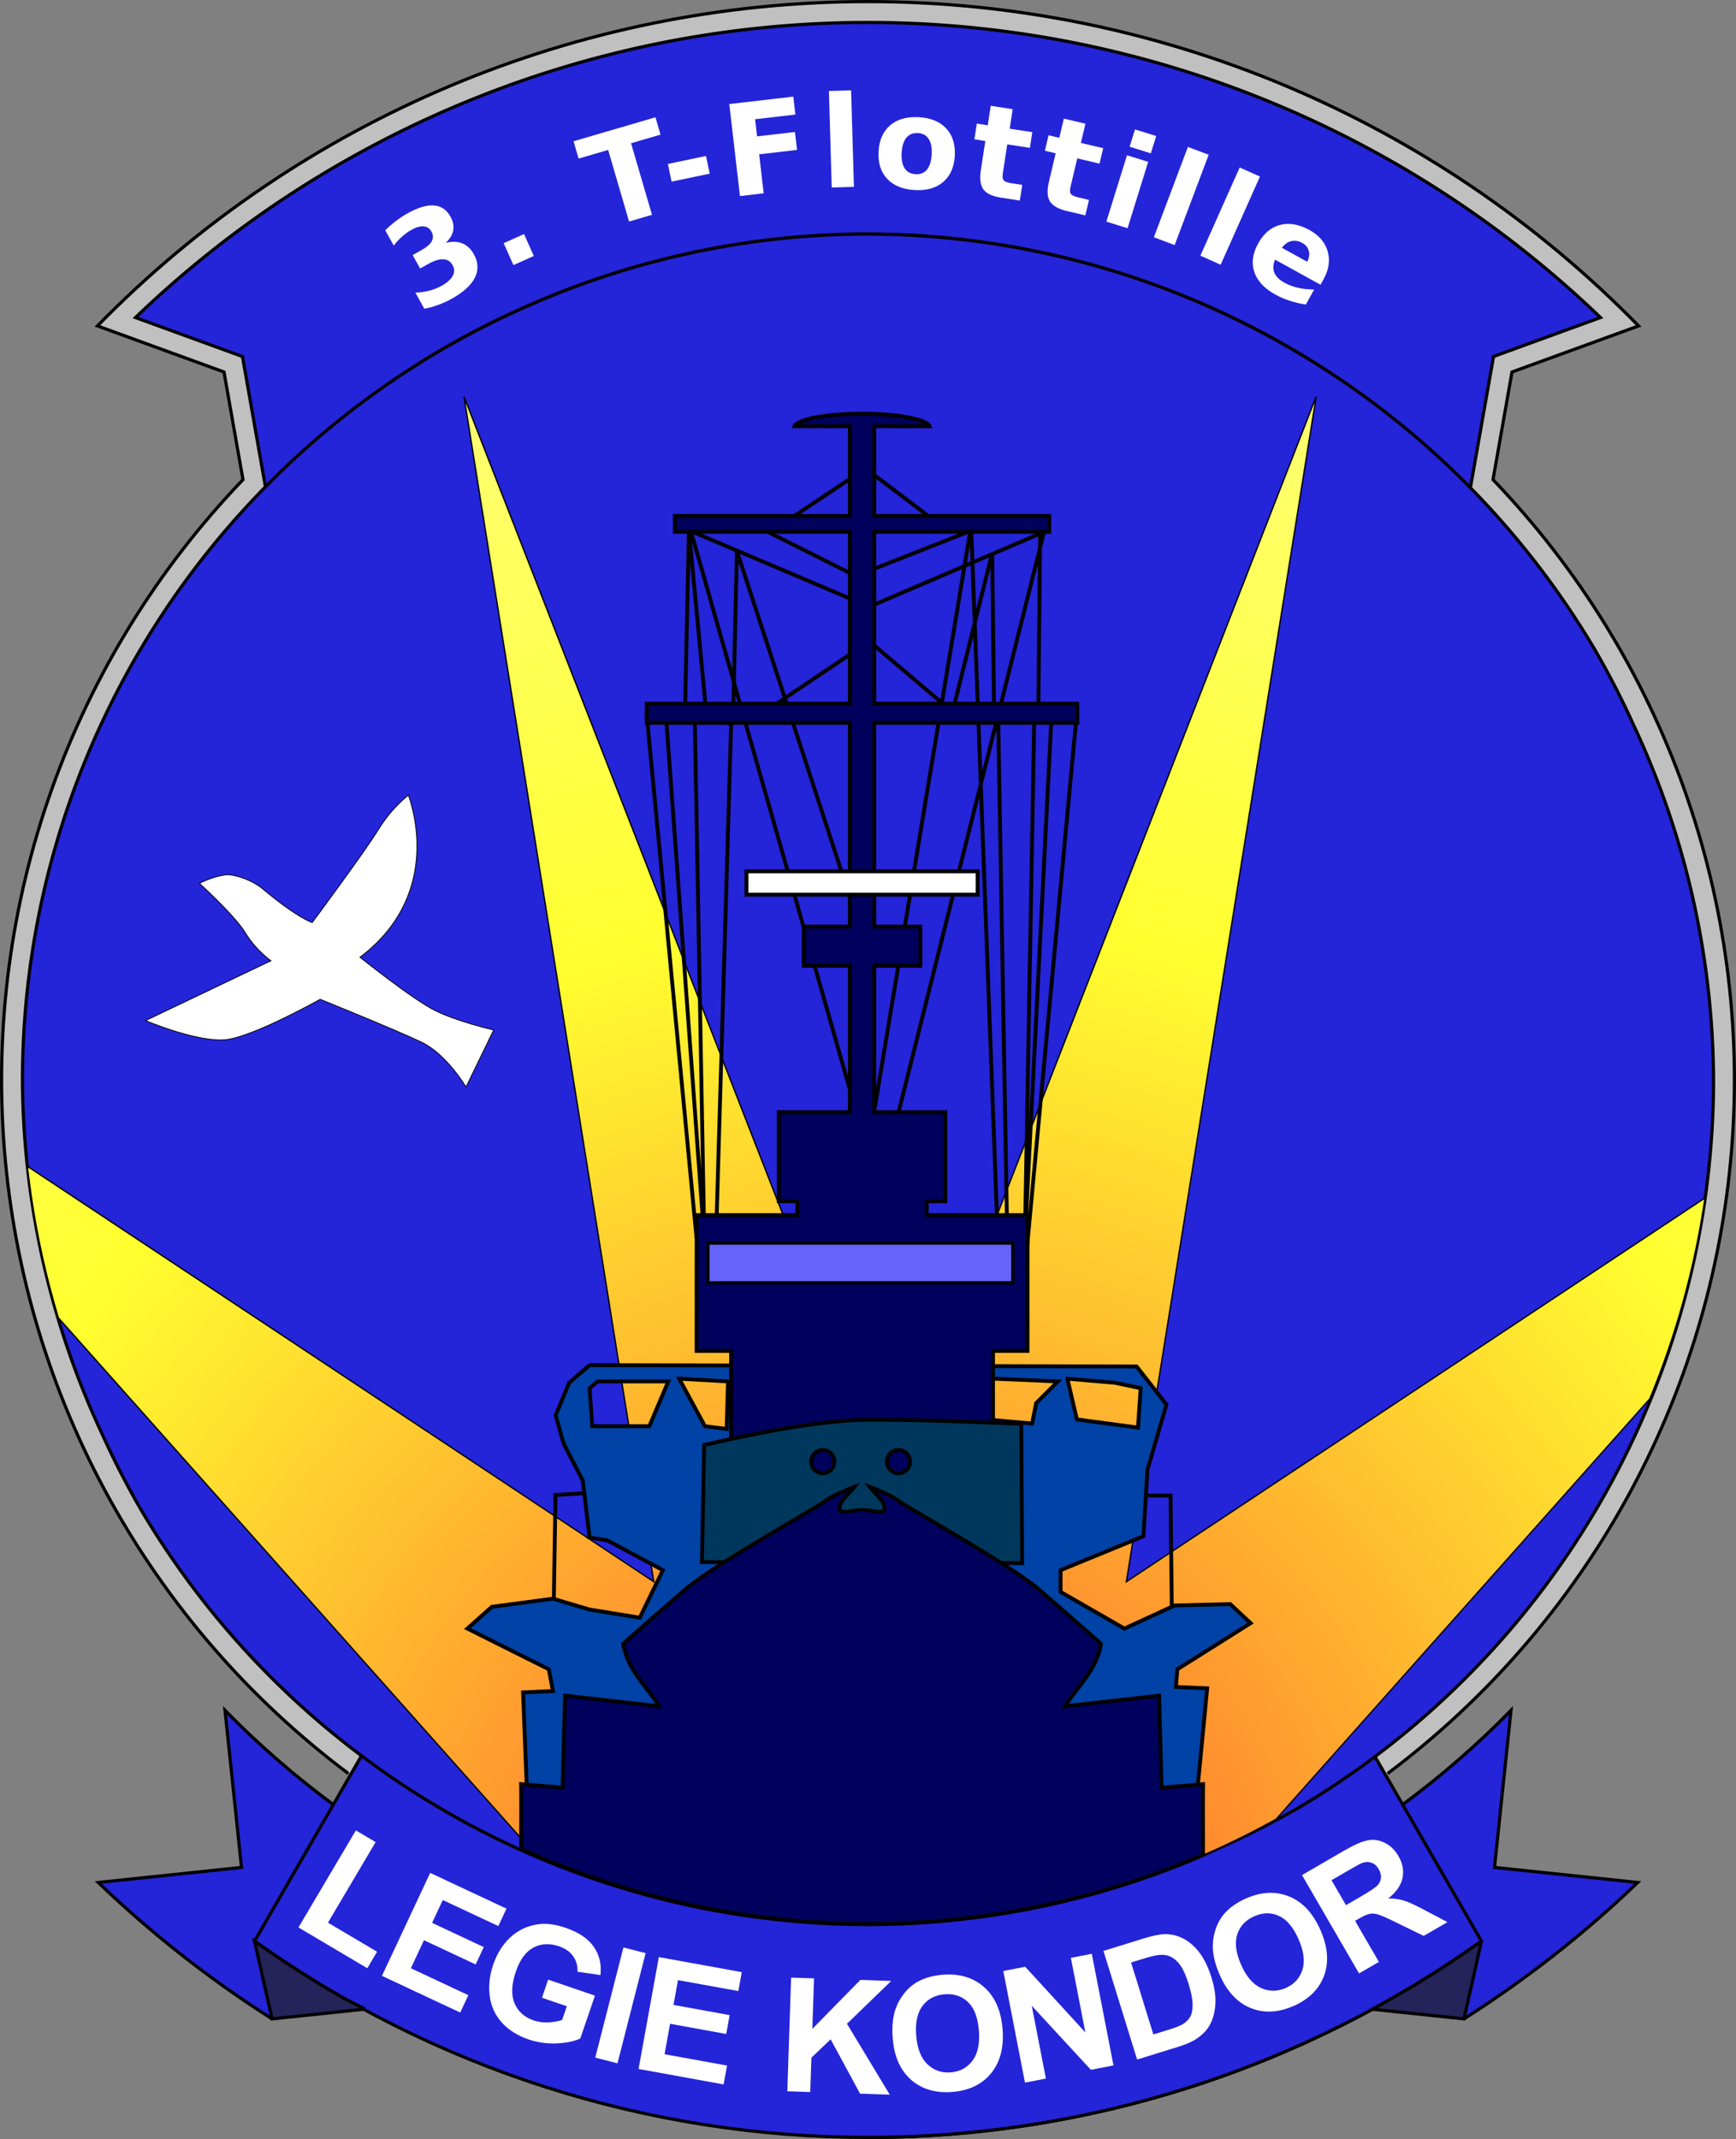
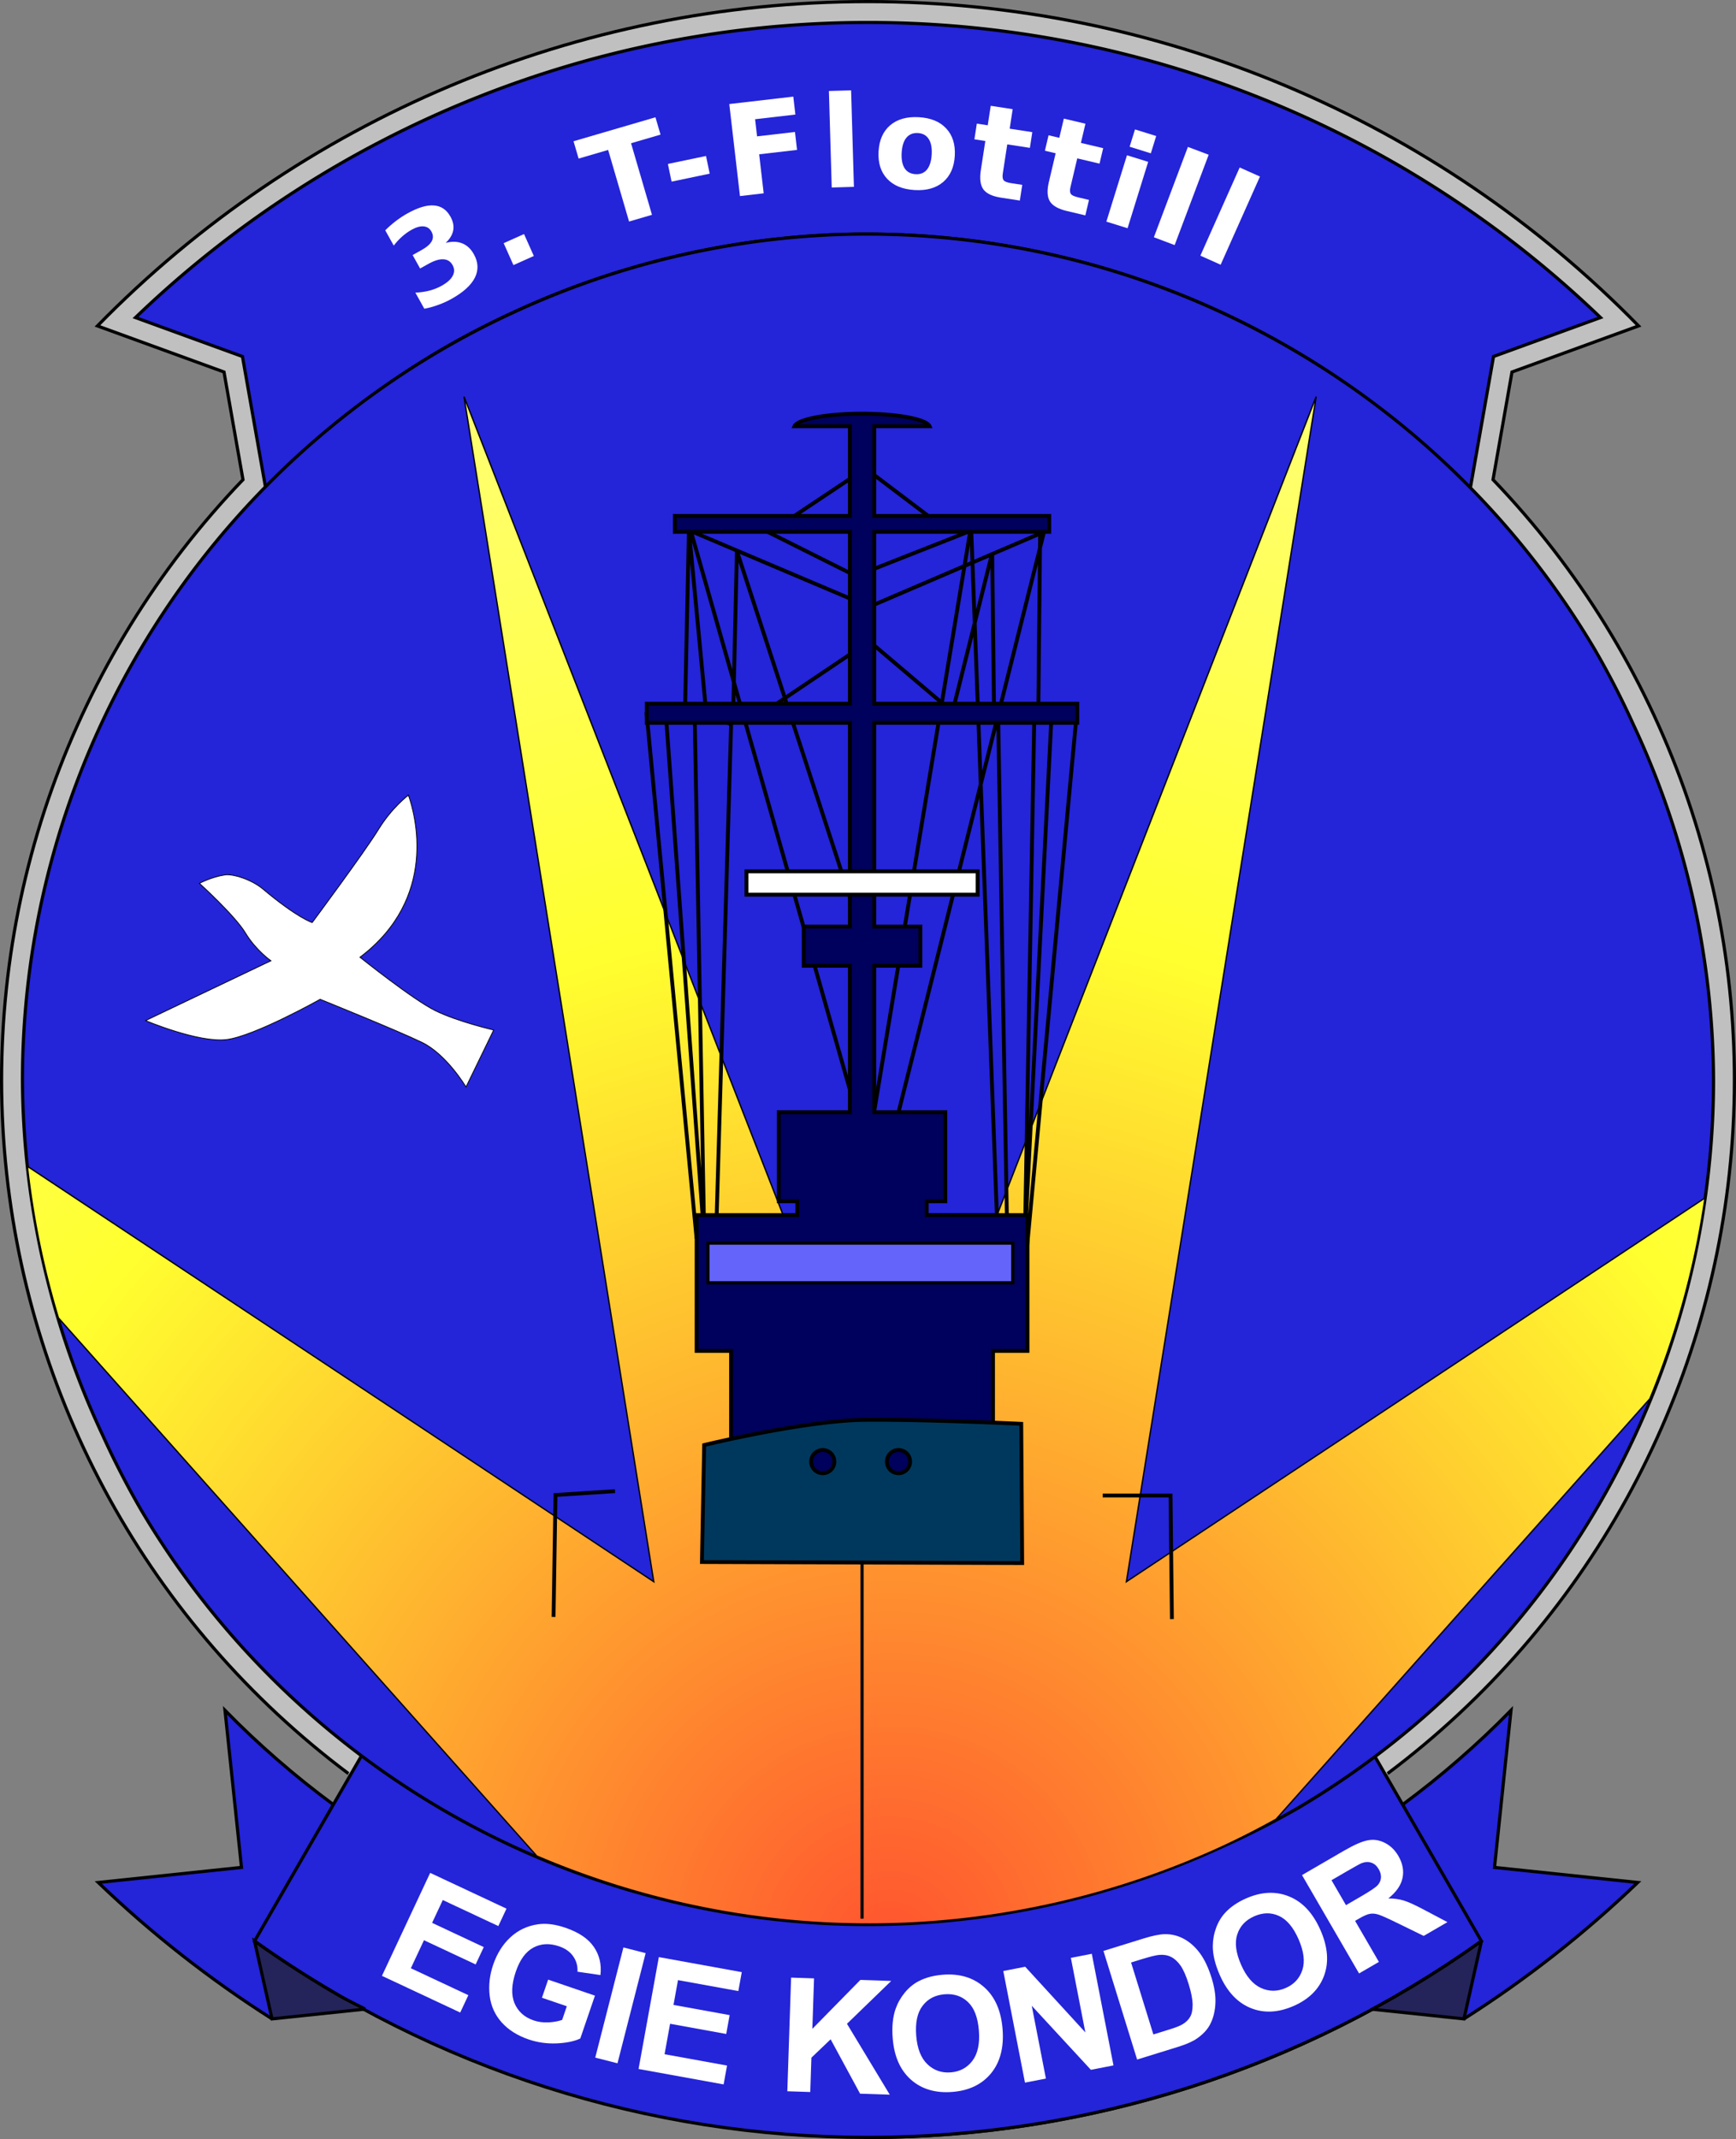
<svg xmlns="http://www.w3.org/2000/svg" xmlns:ns1="http://www.inkscape.org/namespaces/inkscape" xmlns:ns2="http://sodipodi.sourceforge.net/DTD/sodipodi-0.dtd" xmlns:xlink="http://www.w3.org/1999/xlink" width="546.66" height="673.273" id="svg4136" version="1.1" ns1:version="0.92.2 (5c3e80d, 2017-08-06)" ns2:docname="3T-Flot..svg" ns1:export-filename="I:\Grafiky\Kondor - Roty reloaded\Hotové\3T-Flot..png" ns1:export-xdpi="267.49323" ns1:export-ydpi="267.49323">
  <rect width="100%" height="100%" fill="#808080" stroke="none" />
  <ns2:namedview pagecolor="#ffffff" bordercolor="#666666" borderopacity="1" objecttolerance="10" gridtolerance="10" guidetolerance="10" ns1:pageopacity="0" ns1:pageshadow="2" ns1:window-width="1280" ns1:window-height="1001" id="namedview4355" showgrid="false" ns1:zoom="0.70710678" ns1:cx="325.55856" ns1:cy="344.27836" ns1:window-x="-8" ns1:window-y="-8" ns1:window-maximized="1" ns1:current-layer="g4155" fit-margin-top="0" fit-margin-left="0" fit-margin-right="0" fit-margin-bottom="0" />
  <desc id="desc4138">I:\Grafiky\Kondor - Roty reloaded\1pza1.dxf - scale = 1.853842, origin = (201.144997, 160.563108), auto = True</desc>
  <defs id="defs4140">
    <linearGradient ns1:collect="always" id="linearGradient5106">
      <stop style="stop-color:#ff542f;stop-opacity:1" offset="0" id="stop5088" />
      <stop id="stop5118" offset="0.595" style="stop-color:#ffff2f;stop-opacity:1" />
      <stop style="stop-color:#ffff82;stop-opacity:1" offset="1" id="stop5090" />
    </linearGradient>
    <marker refY="0" refX="0" style="overflow:visible" id="DistanceX" orient="auto">
      <path style="stroke:#000000;stroke-width:0.5" d="M 3,-3 -3,3 M 0,-5 0,5" id="path4143" ns1:connector-curvature="0" />
    </marker>
    <pattern height="8" width="8" patternUnits="userSpaceOnUse" y="0" x="0" id="Hatch">
      <path linecap="square" stroke="#000000" stroke-width="0.25" d="M8 4 l-4,4" id="path4146" />
      <path linecap="square" stroke="#000000" stroke-width="0.25" d="M6 2 l-4,4" id="path4148" />
      <path linecap="square" stroke="#000000" stroke-width="0.25" d="M4 0 l-4,4" id="path4150" />
    </pattern>
    <symbol id="*Model_Space" />
    <symbol id="*Paper_Space" />
    <symbol id="*Paper_Space0" />
    <radialGradient ns1:collect="always" xlink:href="#linearGradient5106" id="radialGradient5120" cx="280.501" cy="637.333" fx="280.501" fy="637.333" r="264.393" gradientTransform="matrix(2.04,-0.044,0.044,2.067,-319.963,-692.314)" gradientUnits="userSpaceOnUse" />
  </defs>
  <g ns1:groupmode="layer" id="layer1" ns1:label="1" transform="translate(3.8216397e-6,-337.007)">
    <path style="fill:#2424d9;fill-opacity:1;stroke:#000000" d="m 460.996,972.468 c 19.622,-12.46 37.953,-26.842 54.724,-42.935 l -45.106,-4.741 5.196,-49.44 c -10.565,10.781 -21.975,20.701 -34.119,29.666" id="path4157" ns1:connector-curvature="0" ns2:nodetypes="ccccc" />
    <path style="fill:#2424d9;fill-opacity:1;stroke:#000000" d="M 85.664,972.468 C 66.042,960.009 47.71,945.626 30.939,929.533 l 45.106,-4.741 -5.196,-49.44 c 10.565,10.781 21.975,20.701 34.119,29.666" id="path4191" ns1:connector-curvature="0" ns2:nodetypes="ccccc" />
    <path style="fill:#c0c0c0;fill-opacity:1;stroke:#000000" d="M 109.705,895.246 C 47.181,848.385 7.749,776.967 1.403,699.09 -4.944,621.213 22.403,544.352 76.514,487.986 L 70.539,454.098 30.683,439.591 C 94.539,374.306 182.008,337.507 273.33,337.507 c 91.322,0 178.791,36.799 242.647,102.084 l -39.856,14.506 -5.975,33.888 c 54.111,56.366 81.458,133.227 75.111,211.104 -6.347,77.877 -45.779,149.296 -108.303,196.156" id="path4235" ns1:connector-curvature="0" ns2:nodetypes="cscccccccsc" />
  </g>
  <g ns1:label="0" ns1:groupmode="layer" id="g4155" transform="translate(3.8216397e-6,-337.007)">
    <path style="fill:none;stroke:#000000" d="m 273.33,1009.78 a 332.852,332.852 0 0 0 193.172,-61.789" id="path4161" ns1:connector-curvature="0" />
    <path style="fill:#2424d9;fill-opacity:1;stroke:#000000" d="m 273.33,344.076 c -86.001,0 -168.664,33.286 -230.666,92.885 l 33.686,12.262 7.217,40.932 0.57,0 a 266.26,266.26 0 0 1 53.549,-42.264 266.26,266.26 0 0 1 23.689,-12.41 266.26,266.26 0 0 1 104.182,-24.699 266.26,266.26 0 0 1 119.686,24.836 266.26,266.26 0 0 1 0.248,0.115 266.26,266.26 0 0 1 23.41,12.389 266.26,266.26 0 0 1 53.289,42.033 l 0.904,0 7.217,-40.932 33.686,-12.262 C 441.994,377.362 359.331,344.076 273.33,344.076 Z" id="path4165" ns1:connector-curvature="0" />
    <path style="fill:#2424d9;fill-opacity:1;stroke:#000000" d="m 113.645,889.99 -33.487,58.001 c 56.395,40.19 123.922,61.789 193.172,61.789 69.251,0 136.777,-21.599 193.172,-61.789 l -33.487,-58.001" id="path4189" ns1:connector-curvature="0" ns2:nodetypes="ccccc" />
    <g id="g4462" style="fill:#24245a;fill-opacity:1">
      <path id="path4448" d="m 466.502,947.99 c -3.525,2.512 -7.092,4.952 -10.701,7.318 -3.609,2.366 -7.26,4.659 -10.949,6.877 -3.689,2.218 -7.419,4.362 -11.184,6.432 -0.501,0.275 -1.015,0.522 -1.518,0.795 l 0.014,0.025 28.832,3.031 5.506,-24.479 z" style="fill:#24245a;fill-opacity:1;stroke:#000000" ns1:connector-curvature="0" />
      <path id="path4455" d="m 114.973,969.363 a 332.852,332.852 0 0 1 -6.789,-3.441 332.852,332.852 0 0 1 -28.025,-17.932 l 5.506,24.479 28.832,-3.031 0.477,-0.074 z" style="fill:#24245a;fill-opacity:1;stroke:#000000" ns1:connector-curvature="0" />
    </g>
    <path style="fill:#2424d9;fill-opacity:1;stroke:#000000;stroke-opacity:1" d="M 265.557 73.773 A 266.26 266.26 0 0 0 161.375 98.473 A 266.26 266.26 0 0 0 137.686 110.883 A 266.26 266.26 0 0 0 44.309 204.281 A 266.26 266.26 0 0 0 31.844 227.951 A 266.26 266.26 0 0 0 7.07 339.92 A 266.261 266.261 0 0 0 32.324 451.729 A 266.261 266.261 0 0 0 44.559 475.479 A 266.261 266.261 0 0 0 137.781 568.66 A 266.261 266.261 0 0 0 161.453 581.131 A 266.261 266.261 0 0 0 385.197 581.102 A 266.261 266.261 0 0 0 408.975 568.959 A 266.261 266.261 0 0 0 502.354 475.559 A 266.261 266.261 0 0 0 514.818 451.891 A 266.261 266.261 0 0 0 539.592 339.92 A 266.26 266.26 0 0 0 514.369 228.104 A 266.26 266.26 0 0 0 502.141 204.35 A 266.26 266.26 0 0 0 408.9 111.113 A 266.26 266.26 0 0 0 385.49 98.725 A 266.26 266.26 0 0 0 385.242 98.609 A 266.26 266.26 0 0 0 265.557 73.773 z " id="path4414" transform="translate(-3.8216397e-6,337.007)" />
    <g aria-label="LEGIE KONDOR" transform="translate(0,-13.872)" style="font-style:normal;font-weight:normal;font-size:40px;line-height:0%;font-family:sans-serif;text-align:center;letter-spacing:0px;word-spacing:0px;text-anchor:middle;fill:#000000;fill-opacity:1;stroke:none;stroke-width:1px;stroke-linecap:butt;stroke-linejoin:miter;stroke-opacity:1" id="text4230">
-       <path d="m 93.984,957.564 18.076,-30.551 6.219,3.68 -15.006,25.361 15.465,9.15 -3.071,5.19 z" style="font-style:normal;font-variant:normal;font-weight:bold;font-stretch:normal;font-size:50px;line-height:125%;font-family:Arial;-inkscape-font-specification:'Arial, Bold';text-align:center;writing-mode:lr-tb;text-anchor:middle;fill:#ffffff;fill-opacity:1" id="path901" />
      <path d="m 120.275,972.792 15.186,-32.41 24.031,11.26 -2.569,5.483 -17.487,-8.194 -3.367,7.185 16.271,7.624 -2.559,5.461 -16.271,-7.624 -4.133,8.821 18.106,8.484 -2.559,5.461 z" style="font-style:normal;font-variant:normal;font-weight:bold;font-stretch:normal;font-size:50px;line-height:125%;font-family:Arial;-inkscape-font-specification:'Arial, Bold';text-align:center;writing-mode:lr-tb;text-anchor:middle;fill:#ffffff;fill-opacity:1" id="path903" />
      <path d="m 170.657,979.687 1.952,-5.706 14.738,5.042 -4.615,13.49 q -2.86,1.344 -7.493,1.539 -4.603,0.18 -8.784,-1.25 -5.313,-1.818 -8.504,-5.386 -3.184,-3.592 -3.756,-8.406 -0.564,-4.838 1.103,-9.712 1.81,-5.29 5.434,-8.643 3.624,-3.353 8.648,-4.086 3.834,-0.572 8.685,1.088 6.306,2.157 8.932,6.023 2.656,3.85 2.077,8.864 l -7.226,-1.053 q 0.137,-2.74 -1.359,-4.852 -1.466,-2.127 -4.422,-3.139 -4.481,-1.533 -8.11,0.399 -3.605,1.94 -5.518,7.531 -2.063,6.029 -0.418,9.972 1.652,3.92 5.995,5.405 2.148,0.735 4.581,0.638 2.464,-0.112 4.422,-0.784 l 1.47,-4.297 z" style="font-style:normal;font-variant:normal;font-weight:bold;font-stretch:normal;font-size:50px;line-height:125%;font-family:Arial;-inkscape-font-specification:'Arial, Bold';text-align:center;writing-mode:lr-tb;text-anchor:middle;fill:#ffffff;fill-opacity:1" id="path905" />
      <path d="m 187.443,998.528 8.869,-34.675 7.001,1.791 -8.869,34.675 z" style="font-style:normal;font-variant:normal;font-weight:bold;font-stretch:normal;font-size:50px;line-height:125%;font-family:Arial;-inkscape-font-specification:'Arial, Bold';text-align:center;writing-mode:lr-tb;text-anchor:middle;fill:#ffffff;fill-opacity:1" id="path907" />
      <path d="m 201.081,1002.107 6.387,-35.217 26.112,4.736 -1.08,5.957 -19.002,-3.446 -1.416,7.807 17.68,3.207 -1.076,5.933 -17.68,-3.207 -1.738,9.585 19.674,3.568 -1.076,5.934 z" style="font-style:normal;font-variant:normal;font-weight:bold;font-stretch:normal;font-size:50px;line-height:125%;font-family:Arial;-inkscape-font-specification:'Arial, Bold';text-align:center;writing-mode:lr-tb;text-anchor:middle;fill:#ffffff;fill-opacity:1" id="path909" />
      <path d="m 247.925,1009.119 1.191,-35.771 7.223,0.241 -0.529,15.885 15.121,-15.399 9.711,0.323 -13.933,13.484 13.474,22.311 -9.345,-0.311 -9.274,-17.115 -6.055,5.783 -0.36,10.809 z" style="font-style:normal;font-variant:normal;font-weight:bold;font-stretch:normal;font-size:50px;line-height:125%;font-family:Arial;-inkscape-font-specification:'Arial, Bold';text-align:center;writing-mode:lr-tb;text-anchor:middle;fill:#ffffff;fill-opacity:1" id="path911" />
      <path d="m 281.111,992.481 q -0.434,-5.452 0.903,-9.28 1,-2.823 2.921,-5.155 1.945,-2.334 4.369,-3.58 3.222,-1.677 7.578,-2.023 7.885,-0.627 12.996,3.889 5.135,4.514 5.828,13.227 0.687,8.64 -3.621,13.905 -4.31,5.241 -12.171,5.866 -7.958,0.633 -13.04,-3.837 -5.084,-4.494 -5.762,-13.012 z m 7.404,-0.834 q 0.482,6.06 3.53,8.977 3.046,2.893 7.354,2.55 4.308,-0.343 6.812,-3.652 2.527,-3.336 2.033,-9.542 -0.488,-6.133 -3.429,-8.936 -2.917,-2.805 -7.371,-2.451 -4.454,0.354 -6.936,3.637 -2.484,3.259 -1.994,9.416 z" style="font-style:normal;font-variant:normal;font-weight:bold;font-stretch:normal;font-size:50px;line-height:125%;font-family:Arial;-inkscape-font-specification:'Arial, Bold';text-align:center;writing-mode:lr-tb;text-anchor:middle;fill:#ffffff;fill-opacity:1" id="path913" />
      <path d="m 322.762,1006.402 -6.831,-35.133 6.902,-1.342 18.941,20.666 -4.562,-23.462 6.59,-1.281 6.831,35.133 -7.118,1.384 -18.618,-20.157 4.455,22.911 z" style="font-style:normal;font-variant:normal;font-weight:bold;font-stretch:normal;font-size:50px;line-height:125%;font-family:Arial;-inkscape-font-specification:'Arial, Bold';text-align:center;writing-mode:lr-tb;text-anchor:middle;fill:#ffffff;fill-opacity:1" id="path915" />
      <path d="m 347.477,964.95 12.616,-3.911 q 4.267,-1.323 6.709,-1.364 3.283,-0.046 6.129,1.551 2.847,1.597 4.985,4.538 2.131,2.918 3.62,7.722 1.308,4.221 1.206,7.601 -0.126,4.129 -1.789,7.175 -1.253,2.306 -4.005,4.232 -2.061,1.431 -5.886,2.617 l -12.989,4.026 z m 8.695,3.644 7.019,22.643 5.154,-1.597 q 2.892,-0.896 4.073,-1.62 1.549,-0.94 2.334,-2.283 0.809,-1.35 0.8,-3.852 -0.016,-2.525 -1.245,-6.49 -1.229,-3.964 -2.586,-5.87 -1.357,-1.905 -2.985,-2.704 -1.628,-0.799 -3.694,-0.619 -1.547,0.122 -5.768,1.43 z" style="font-style:normal;font-variant:normal;font-weight:bold;font-stretch:normal;font-size:50px;line-height:125%;font-family:Arial;-inkscape-font-specification:'Arial, Bold';text-align:center;writing-mode:lr-tb;text-anchor:middle;fill:#ffffff;fill-opacity:1" id="path917" />
      <path d="m 384.091,972.506 q -2.196,-5.008 -2.188,-9.064 0.02,-2.994 1.07,-5.828 1.073,-2.843 2.954,-4.814 2.495,-2.64 6.497,-4.395 7.244,-3.177 13.553,-0.584 6.331,2.582 9.84,10.587 3.48,7.937 1.136,14.324 -2.354,6.364 -9.576,9.531 -7.311,3.206 -13.578,0.649 -6.276,-2.58 -9.708,-10.405 z m 6.721,-3.214 q 2.441,5.567 6.277,7.324 3.826,1.734 7.784,-8.3e-4 3.958,-1.735 5.239,-5.683 1.294,-3.98 -1.206,-9.681 -2.471,-5.634 -6.168,-7.319 -3.675,-1.694 -7.767,0.1 -4.092,1.794 -5.361,5.709 -1.279,3.893 1.202,9.55 z" style="font-style:normal;font-variant:normal;font-weight:bold;font-stretch:normal;font-size:50px;line-height:125%;font-family:Arial;-inkscape-font-specification:'Arial, Bold';text-align:center;writing-mode:lr-tb;text-anchor:middle;fill:#ffffff;fill-opacity:1" id="path919" />
      <path d="m 427.963,972.033 -17.967,-30.954 13.155,-7.635 q 4.962,-2.88 7.69,-3.335 2.737,-0.488 5.326,0.86 2.589,1.348 4.182,4.093 2.022,3.484 1.298,6.953 -0.737,3.448 -4.469,6.405 2.713,0.006 4.844,0.661 2.151,0.643 6.485,2.954 l 7.285,3.845 -7.475,4.339 -8.428,-4.113 q -4.503,-2.213 -5.929,-2.628 -1.438,-0.435 -2.627,-0.197 -1.201,0.217 -3.354,1.467 l -1.267,0.735 7.501,12.922 z m -4.118,-21.491 4.624,-2.684 q 4.497,-2.611 5.396,-3.64 0.898,-1.03 0.993,-2.326 0.094,-1.297 -0.715,-2.69 -0.907,-1.562 -2.303,-2.022 -1.387,-0.493 -3.055,0.136 -0.821,0.336 -4.622,2.542 l -4.878,2.831 z" style="font-style:normal;font-variant:normal;font-weight:bold;font-stretch:normal;font-size:50px;line-height:125%;font-family:Arial;-inkscape-font-specification:'Arial, Bold';text-align:center;writing-mode:lr-tb;text-anchor:middle;fill:#ffffff;fill-opacity:1" id="path921" />
    </g>
    <g aria-label="3. T-Flottille" transform="translate(0,-14.863)" style="font-style:normal;font-variant:normal;font-weight:bold;font-stretch:normal;font-size:40px;line-height:0%;font-family:sans-serif;-inkscape-font-specification:'sans-serif, Bold';text-align:center;letter-spacing:0px;word-spacing:0px;writing-mode:lr-tb;text-anchor:middle;fill:#000000;fill-opacity:1;stroke:none;stroke-width:1px;stroke-linecap:butt;stroke-linejoin:miter;stroke-opacity:1" id="text4269">
      <path d="m 140.346,428.323 q 2.947,-0.768 5.2,0.146 2.26,0.888 3.675,3.431 2.108,3.789 0.308,7.383 -1.809,3.577 -7.373,6.673 -1.963,1.092 -4.123,1.869 -2.134,0.785 -4.414,1.227 l -2.821,-5.069 q 2.356,-0.104 4.431,-0.633 2.083,-0.555 3.84,-1.533 2.611,-1.453 3.49,-3.127 0.896,-1.683 -0.044,-3.373 -0.969,-1.741 -2.896,-1.831 -1.92,-0.116 -4.702,1.432 l -2.628,1.462 -2.355,-4.233 2.765,-1.538 q 2.475,-1.377 3.259,-2.819 0.775,-1.459 -0.108,-3.047 -0.817,-1.468 -2.441,-1.615 -1.624,-0.147 -3.774,1.05 -1.587,0.883 -3.009,2.144 -1.422,1.261 -2.637,2.853 l -2.678,-4.813 q 1.642,-1.629 3.401,-2.965 1.76,-1.337 3.603,-2.362 4.966,-2.764 8.336,-2.493 3.377,0.244 5.2,3.521 1.244,2.236 0.864,4.325 -0.389,2.072 -2.371,3.934 z" style="letter-spacing:2px;fill:#ffffff;fill-opacity:1" id="path874" />
      <path d="m 158.597,428.409 6.42,-2.867 3.082,6.902 -6.42,2.867 z" style="letter-spacing:2px;fill:#ffffff;fill-opacity:1" id="path876" />
      <path d="m 180.606,396.331 25.794,-7.545 1.596,5.455 -9.279,2.714 6.591,22.532 -7.217,2.111 -6.591,-22.532 -9.298,2.72 z" style="letter-spacing:2px;fill:#ffffff;fill-opacity:1" id="path878" />
      <path d="m 210.315,403.471 12.007,-2.504 1.16,5.564 -12.007,2.504 z" style="letter-spacing:2px;fill:#ffffff;fill-opacity:1" id="path880" />
      <path d="m 229.649,384.62 20.158,-2.339 0.655,5.646 -12.688,1.472 0.626,5.394 11.932,-1.384 0.655,5.646 -11.932,1.384 1.425,12.281 -7.469,0.867 z" style="letter-spacing:2px;fill:#ffffff;fill-opacity:1" id="path882" />
      <path d="m 261.022,380.51 6.989,-0.204 0.887,30.378 -6.989,0.204 z" style="letter-spacing:2px;fill:#ffffff;fill-opacity:1" id="path884" />
      <path d="m 289.059,393.751 q -2.32,-0.134 -3.645,1.473 -1.304,1.588 -1.485,4.727 -0.181,3.139 0.932,4.886 1.133,1.728 3.453,1.862 2.281,0.131 3.586,-1.457 1.305,-1.607 1.486,-4.747 0.181,-3.139 -0.933,-4.866 -1.112,-1.746 -3.394,-1.878 z m 0.287,-4.992 q 5.635,0.324 8.619,3.548 3.003,3.225 2.694,8.606 -0.31,5.382 -3.663,8.241 -3.334,2.86 -8.969,2.536 -5.655,-0.325 -8.678,-3.551 -3.003,-3.225 -2.694,-8.606 0.31,-5.382 3.663,-8.241 3.373,-2.858 9.028,-2.533 z" style="letter-spacing:2px;fill:#ffffff;fill-opacity:1" id="path886" />
      <path d="m 318.889,386.234 -0.944,6.139 7.123,1.095 -0.76,4.942 -7.123,-1.095 -1.41,9.17 q -0.232,1.506 0.284,2.138 0.518,0.613 2.294,0.886 l 3.552,0.546 -0.76,4.942 -5.926,-0.911 q -4.093,-0.629 -5.549,-2.592 -1.435,-1.979 -0.805,-6.072 l 1.41,-9.17 -3.436,-0.528 0.76,-4.942 3.436,0.528 0.944,-6.139 z" style="letter-spacing:2px;fill:#ffffff;fill-opacity:1" id="path888" />
-       <path d="m 341.801,390.81 -1.428,6.045 7.014,1.657 -1.149,4.866 -7.014,-1.657 -2.133,9.029 q -0.35,1.483 0.113,2.154 0.468,0.652 2.217,1.065 l 3.497,0.826 -1.149,4.866 -5.835,-1.378 q -4.03,-0.952 -5.326,-3.024 -1.273,-2.087 -0.321,-6.117 l 2.133,-9.029 -3.383,-0.799 1.149,-4.866 3.383,0.799 1.428,-6.045 z" style="letter-spacing:2px;fill:#ffffff;fill-opacity:1" id="path890" />
+       <path d="m 341.801,390.81 -1.428,6.045 7.014,1.657 -1.149,4.866 -7.014,-1.657 -2.133,9.029 q -0.35,1.483 0.113,2.154 0.468,0.652 2.217,1.065 l 3.497,0.826 -1.149,4.866 -5.835,-1.378 q -4.03,-0.952 -5.326,-3.024 -1.273,-2.087 -0.321,-6.117 l 2.133,-9.029 -3.383,-0.799 1.149,-4.866 3.383,0.799 1.428,-6.045 " style="letter-spacing:2px;fill:#ffffff;fill-opacity:1" id="path890" />
      <path d="m 354.88,400.741 6.677,2.075 -6.49,20.89 -6.677,-2.075 z m 2.527,-8.132 6.677,2.075 -1.692,5.446 -6.677,-2.075 z" style="letter-spacing:2px;fill:#ffffff;fill-opacity:1" id="path892" />
      <path d="m 374.068,398.112 6.543,2.466 -10.717,28.438 -6.543,-2.466 z" style="letter-spacing:2px;fill:#ffffff;fill-opacity:1" id="path894" />
      <path d="m 390.372,404.589 6.386,2.848 -12.378,27.756 -6.386,-2.848 z" style="letter-spacing:2px;fill:#ffffff;fill-opacity:1" id="path896" />
-       <path d="m 416.788,439.755 -0.962,1.744 -14.314,-7.897 q -0.966,2.277 -0.227,4.091 0.74,1.813 3.134,3.134 1.932,1.066 4.262,1.615 2.356,0.541 5.135,0.558 l -2.604,4.72 q -2.625,-0.377 -5.023,-1.165 -2.408,-0.771 -4.58,-1.969 -5.199,-2.868 -6.636,-7.096 -1.411,-4.236 1.222,-9.007 2.585,-4.686 6.888,-5.814 4.32,-1.119 9.279,1.617 4.515,2.491 5.717,6.701 1.219,4.219 -1.291,8.768 z m -5.17,-5.507 q 0.962,-1.744 0.521,-3.371 -0.415,-1.634 -2.056,-2.54 -1.779,-0.981 -3.447,-0.586 -1.659,0.379 -2.97,2.109 z" style="letter-spacing:2px;fill:#ffffff;fill-opacity:1" id="path898" />
    </g>
    <flowRoot xml:space="preserve" id="flowRoot4168" style="font-style:normal;font-weight:normal;line-height:0.01%;font-family:sans-serif;text-align:center;letter-spacing:0px;word-spacing:0px;text-anchor:middle;fill:#000000;fill-opacity:1;stroke:none;stroke-width:1px;stroke-linecap:butt;stroke-linejoin:miter;stroke-opacity:1">
      <flowRegion id="flowRegion4170">
        <rect id="rect4172" width="484.143" height="236.817" x="21.72" y="-28.068" />
      </flowRegion>
      <flowPara id="flowPara4174" style="font-size:40px;line-height:1.25"> </flowPara>
    </flowRoot>
    <flowRoot xml:space="preserve" id="flowRoot4176" style="font-style:normal;font-weight:normal;line-height:0.01%;font-family:sans-serif;text-align:center;letter-spacing:0px;word-spacing:0px;text-anchor:middle;fill:#000000;fill-opacity:1;stroke:none;stroke-width:1px;stroke-linecap:butt;stroke-linejoin:miter;stroke-opacity:1">
      <flowRegion id="flowRegion4178">
        <rect id="rect4180" width="130.319" height="41.338" x="141.529" y="51.104" />
      </flowRegion>
      <flowPara id="flowPara4182" style="font-size:40px;line-height:1.25"> </flowPara>
    </flowRoot>
    <path style="fill:url(#radialGradient5120);fill-opacity:1;stroke:#000000;stroke-width:0.42;stroke-miterlimit:4;stroke-dasharray:none;stroke-dashoffset:0;stroke-opacity:1" d="M 146.113 124.838 L 205.871 497.861 L 8.633 367.098 A 266.261 266.261 0 0 0 18.398 414.812 L 169.033 584.189 A 266.261 266.261 0 0 0 385.197 581.102 A 266.261 266.261 0 0 0 401.828 572.611 L 519.521 440.277 A 266.261 266.261 0 0 0 536.885 377.074 L 354.695 497.859 L 414.455 124.838 L 280.283 468.818 L 146.113 124.838 z " id="path4256-1" transform="translate(-3.8216397e-6,337.007)" />
    <path style="fill:#ffffff;fill-opacity:1;fill-rule:evenodd;stroke:#000000;stroke-width:0.244px;stroke-linecap:butt;stroke-linejoin:miter;stroke-opacity:1" d="m 128.613,587.297 c 0,0 -5.183,3.852 -9.463,10.841 -4.28,6.989 -20.835,29.256 -20.835,29.256 0,0 -4.628,-1.392 -15.507,-10.535 -3.643,-3.062 -9.503,-4.814 -11.907,-4.471 -4.238,0.605 -8.087,2.66 -8.087,2.66 0,0 11.194,10.145 14.478,15.604 3.284,5.459 8.031,8.769 8.031,8.769 l -39.475,18.828 c 0,0 16.712,7.053 25.491,5.976 8.778,-1.078 29.48,-12.682 29.48,-12.682 0,0 24.135,9.73 32.01,13.54 7.874,3.81 13.912,14.056 13.912,14.056 l 8.709,-17.925 c 0,0 -11.199,-2.572 -18.324,-6.061 -7.124,-3.489 -23.779,-16.845 -23.779,-16.845 24.638,-18.594 17.471,-44.769 15.265,-51.011 z" id="path4184" ns1:connector-curvature="0" ns2:nodetypes="czcssczcczczcczcc" />
    <g id="g5223" transform="matrix(1.209,0,0,1.209,1740.274,515.558)">
      <path ns1:connector-curvature="0" id="path5198" d="m -1212.5,146.28 26,-157 7,187 -28,-7.5 1,-22.5 39,-155.5 -45.5,19.5 -46,-19.5 16.5,-1.5 26,13 33,-13 -10,0.5 -20.5,-15.5 -21,14 -25,0.5 45,158 -1,-54.5 -31.5,-96.5 -1,43.5 -7,-1.5 -4.5,-47.5 -1,46.5 69.5,1.5 10.5,-42 0.5,43.5 -9.5,-1 -23,-19.5 -27.5,18.5 71.5,0.5 0.5,-49" style="fill:none;fill-rule:evenodd;stroke:#000000;stroke-width:1px;stroke-linecap:butt;stroke-linejoin:miter;stroke-opacity:1" />
      <path ns1:connector-curvature="0" id="path5188" d="m -1295.25,273.28 0.5,-31.75 15.5,-1" style="fill:none;fill-rule:evenodd;stroke:#000000;stroke-width:1px;stroke-linecap:butt;stroke-linejoin:miter;stroke-opacity:1" />
      <path ns1:connector-curvature="0" id="path5190" d="m -1134.199,273.829 -0.353,-32.173 -17.678,0" style="fill:none;fill-rule:evenodd;stroke:#000000;stroke-width:1px;stroke-linecap:butt;stroke-linejoin:miter;stroke-opacity:1" />
-       <path id="path5174" transform="translate(-3.8216397e-6,337.007)" d="m -1285.873,-129.293 -5.305,4.596 -3.535,8.486 2.121,7.424 4.951,9.547 1.768,14.848 4.596,0.707 14.496,7.779 -6.012,12.375 -13.08,-2.123 -9.547,-2.828 -15.91,2.121 -6.363,5.658 21.213,10.605 1.061,5.658 -7.777,0.354 1.061,27.223 174.301,1.061 2.828,-29.344 -8.131,-0.354 0.353,-4.598 19.092,-12.02 -5.303,-4.951 -14.496,0.354 -13.082,6.012 -16.617,-9.547 0,-5.656 21.568,-8.84 1.06,-17.324 4.949,-16.969 -7.779,-9.9 -142.48,-0.354 z m 103.943,3.182 1.414,0.354 16.617,0.707 -5.656,5.656 -1.06,5.305 -12.021,-1.061 0.707,-10.961 z m -80.609,0.354 12.729,0.707 -0.354,12.375 -5.658,-0.707 -6.717,-12.375 z m 101.115,0 12.375,1.061 6.719,1.414 -0.709,10.254 -15.908,-2.121 -2.477,-10.607 z m -122.328,0.707 18.385,0 -4.949,11.668 -14.85,0 -0.707,-9.9 2.121,-1.768 z" style="fill:#0042a5;fill-opacity:1;fill-rule:evenodd;stroke:#000000;stroke-width:1px;stroke-linecap:butt;stroke-linejoin:miter;stroke-opacity:1" ns1:connector-curvature="0" />
      <path ns2:nodetypes="cc" ns1:connector-curvature="0" id="path5170" d="m -1214.903,245.675 0,106.146" style="fill:none;fill-rule:evenodd;stroke:#000000;stroke-width:0.807px;stroke-linecap:butt;stroke-linejoin:miter;stroke-opacity:1" />
      <path ns1:connector-curvature="0" id="path5192" d="m -1253,176.78 4,-136 -9.5,-2.5 2.5,136.5 -10,-136.5 -5,0 13,136.5" style="fill:none;fill-rule:evenodd;stroke:#000000;stroke-width:1px;stroke-linecap:butt;stroke-linejoin:miter;stroke-opacity:1" />
      <path ns1:connector-curvature="0" id="path5196" d="m -1172,177.78 13,-139.5 -6.5,-0.5 -7,137.5 2.5,-138.5 -9.5,-0.5 2.5,143" style="fill:none;fill-rule:evenodd;stroke:#000000;stroke-width:1px;stroke-linecap:butt;stroke-linejoin:miter;stroke-opacity:1" />
      <path ns1:connector-curvature="0" id="rect5146" d="m -1214.9,-39.985 a 17.667,3.587 0 0 0 -17.588,3.266 l 14.408,0 0,23.352 -45.574,0 0,4.145 45.574,0 0,44.746 -52.895,0 0,4.971 52.895,0 0,53.033 -12.014,0 0,10.221 12.014,0 0,38.117 -18.506,0 0,23.201 4.834,0 0,3.592 -26.24,0 0,35.355 8.976,0 0,46.127 68.225,0 0,-46.127 8.979,0 0,-35.355 -26.242,0 0,-3.592 4.834,0 0,-23.201 -18.506,0 0,-38.117 12.016,0 0,-10.221 -12.016,0 0,-53.033 52.895,0 0,-4.971 -52.895,0 0,-44.746 45.576,0 0,-4.145 -45.576,0 0,-23.352 14.408,0 a 17.667,3.587 0 0 0 -17.582,-3.266 z" style="fill:#00005d;fill-opacity:1;stroke:#000000;stroke-width:1;stroke-miterlimit:4;stroke-dasharray:none;stroke-dashoffset:0;stroke-opacity:1" />
      <rect y="79.164" x="-1245.01" height="6.077" width="60.215" id="rect5160" style="fill:#ffffff;fill-opacity:1;stroke:#000000;stroke-width:1;stroke-miterlimit:4;stroke-dasharray:none;stroke-dashoffset:0;stroke-opacity:1" />
      <path ns1:connector-curvature="0" id="path5138" d="m -1214.073,221.966 c -15.562,0.14 -41.951,6.562 -41.951,6.562 l -0.584,30.451 83.416,0.275 -0.244,-36.25 c 0,0 -25.075,-1.179 -40.637,-1.039 z m -11.064,7.846 a 3.027,3.027 0 0 1 3.027,3.027 3.027,3.027 0 0 1 -3.027,3.027 3.027,3.027 0 0 1 -3.027,-3.027 3.027,3.027 0 0 1 3.027,-3.027 z m 19.727,0 a 3.027,3.027 0 0 1 3.027,3.027 3.027,3.027 0 0 1 -3.027,3.027 3.027,3.027 0 0 1 -3.027,-3.027 3.027,3.027 0 0 1 3.027,-3.027 z" style="fill:#00385d;fill-opacity:1;fill-rule:evenodd;stroke:#000000;stroke-width:1px;stroke-linecap:butt;stroke-linejoin:miter;stroke-opacity:1" />
-       <path style="fill:#00005d;fill-opacity:1;fill-rule:evenodd;stroke:#000000;stroke-width:1.209px;stroke-linecap:butt;stroke-linejoin:miter;stroke-opacity:1" d="M 268.805 468.004 C 268.805 468.004 262.479 470.374 259.787 472.346 C 255.593 475.418 224.705 492.404 215.324 500.473 C 205.943 508.542 195.91 517.453 195.91 517.453 C 197.502 526.162 203.337 530.631 207.176 537.094 L 177.621 533.764 L 176.836 562.764 L 163.771 561.623 C 163.842 567.564 163.794 574.586 163.787 582.072 A 266.261 266.261 0 0 0 378.557 583.91 C 378.559 575.697 378.492 568.064 378.568 561.623 L 365.5 562.764 L 364.719 533.764 L 335.164 537.094 C 339.003 530.631 344.837 526.162 346.43 517.453 C 346.43 517.453 336.397 508.542 327.016 500.473 C 317.634 492.404 286.746 475.418 282.553 472.346 C 279.861 470.374 273.535 468.004 273.535 468.004 C 275.436 470.565 279.383 473.127 277.877 475.688 C 275.696 476.325 274.934 475.334 271.17 475.334 C 267.406 475.334 266.642 476.325 264.461 475.688 C 262.955 473.127 266.904 470.565 268.805 468.004 z " transform="matrix(0.827,0,0,0.827,-1439.152,-147.656)" id="path5133" />
    </g>
    <rect style="fill:#6464fb;fill-opacity:1;stroke:#000000;stroke-width:1;stroke-miterlimit:4;stroke-dasharray:none;stroke-dashoffset:0;stroke-opacity:1" id="rect5239" width="96" height="12.5" x="222.922" y="728.28" />
  </g>
  <g ns1:label="Layer1" ns1:groupmode="layer" id="g4251" transform="translate(3.8216397e-6,-337.007)" />
  <g ns1:label="Layer2" ns1:groupmode="layer" id="g4253" transform="translate(3.8216397e-6,-337.007)" />
  <g ns1:label="l" ns1:groupmode="layer" id="g4353" transform="translate(3.8216397e-6,-337.007)" />
</svg>